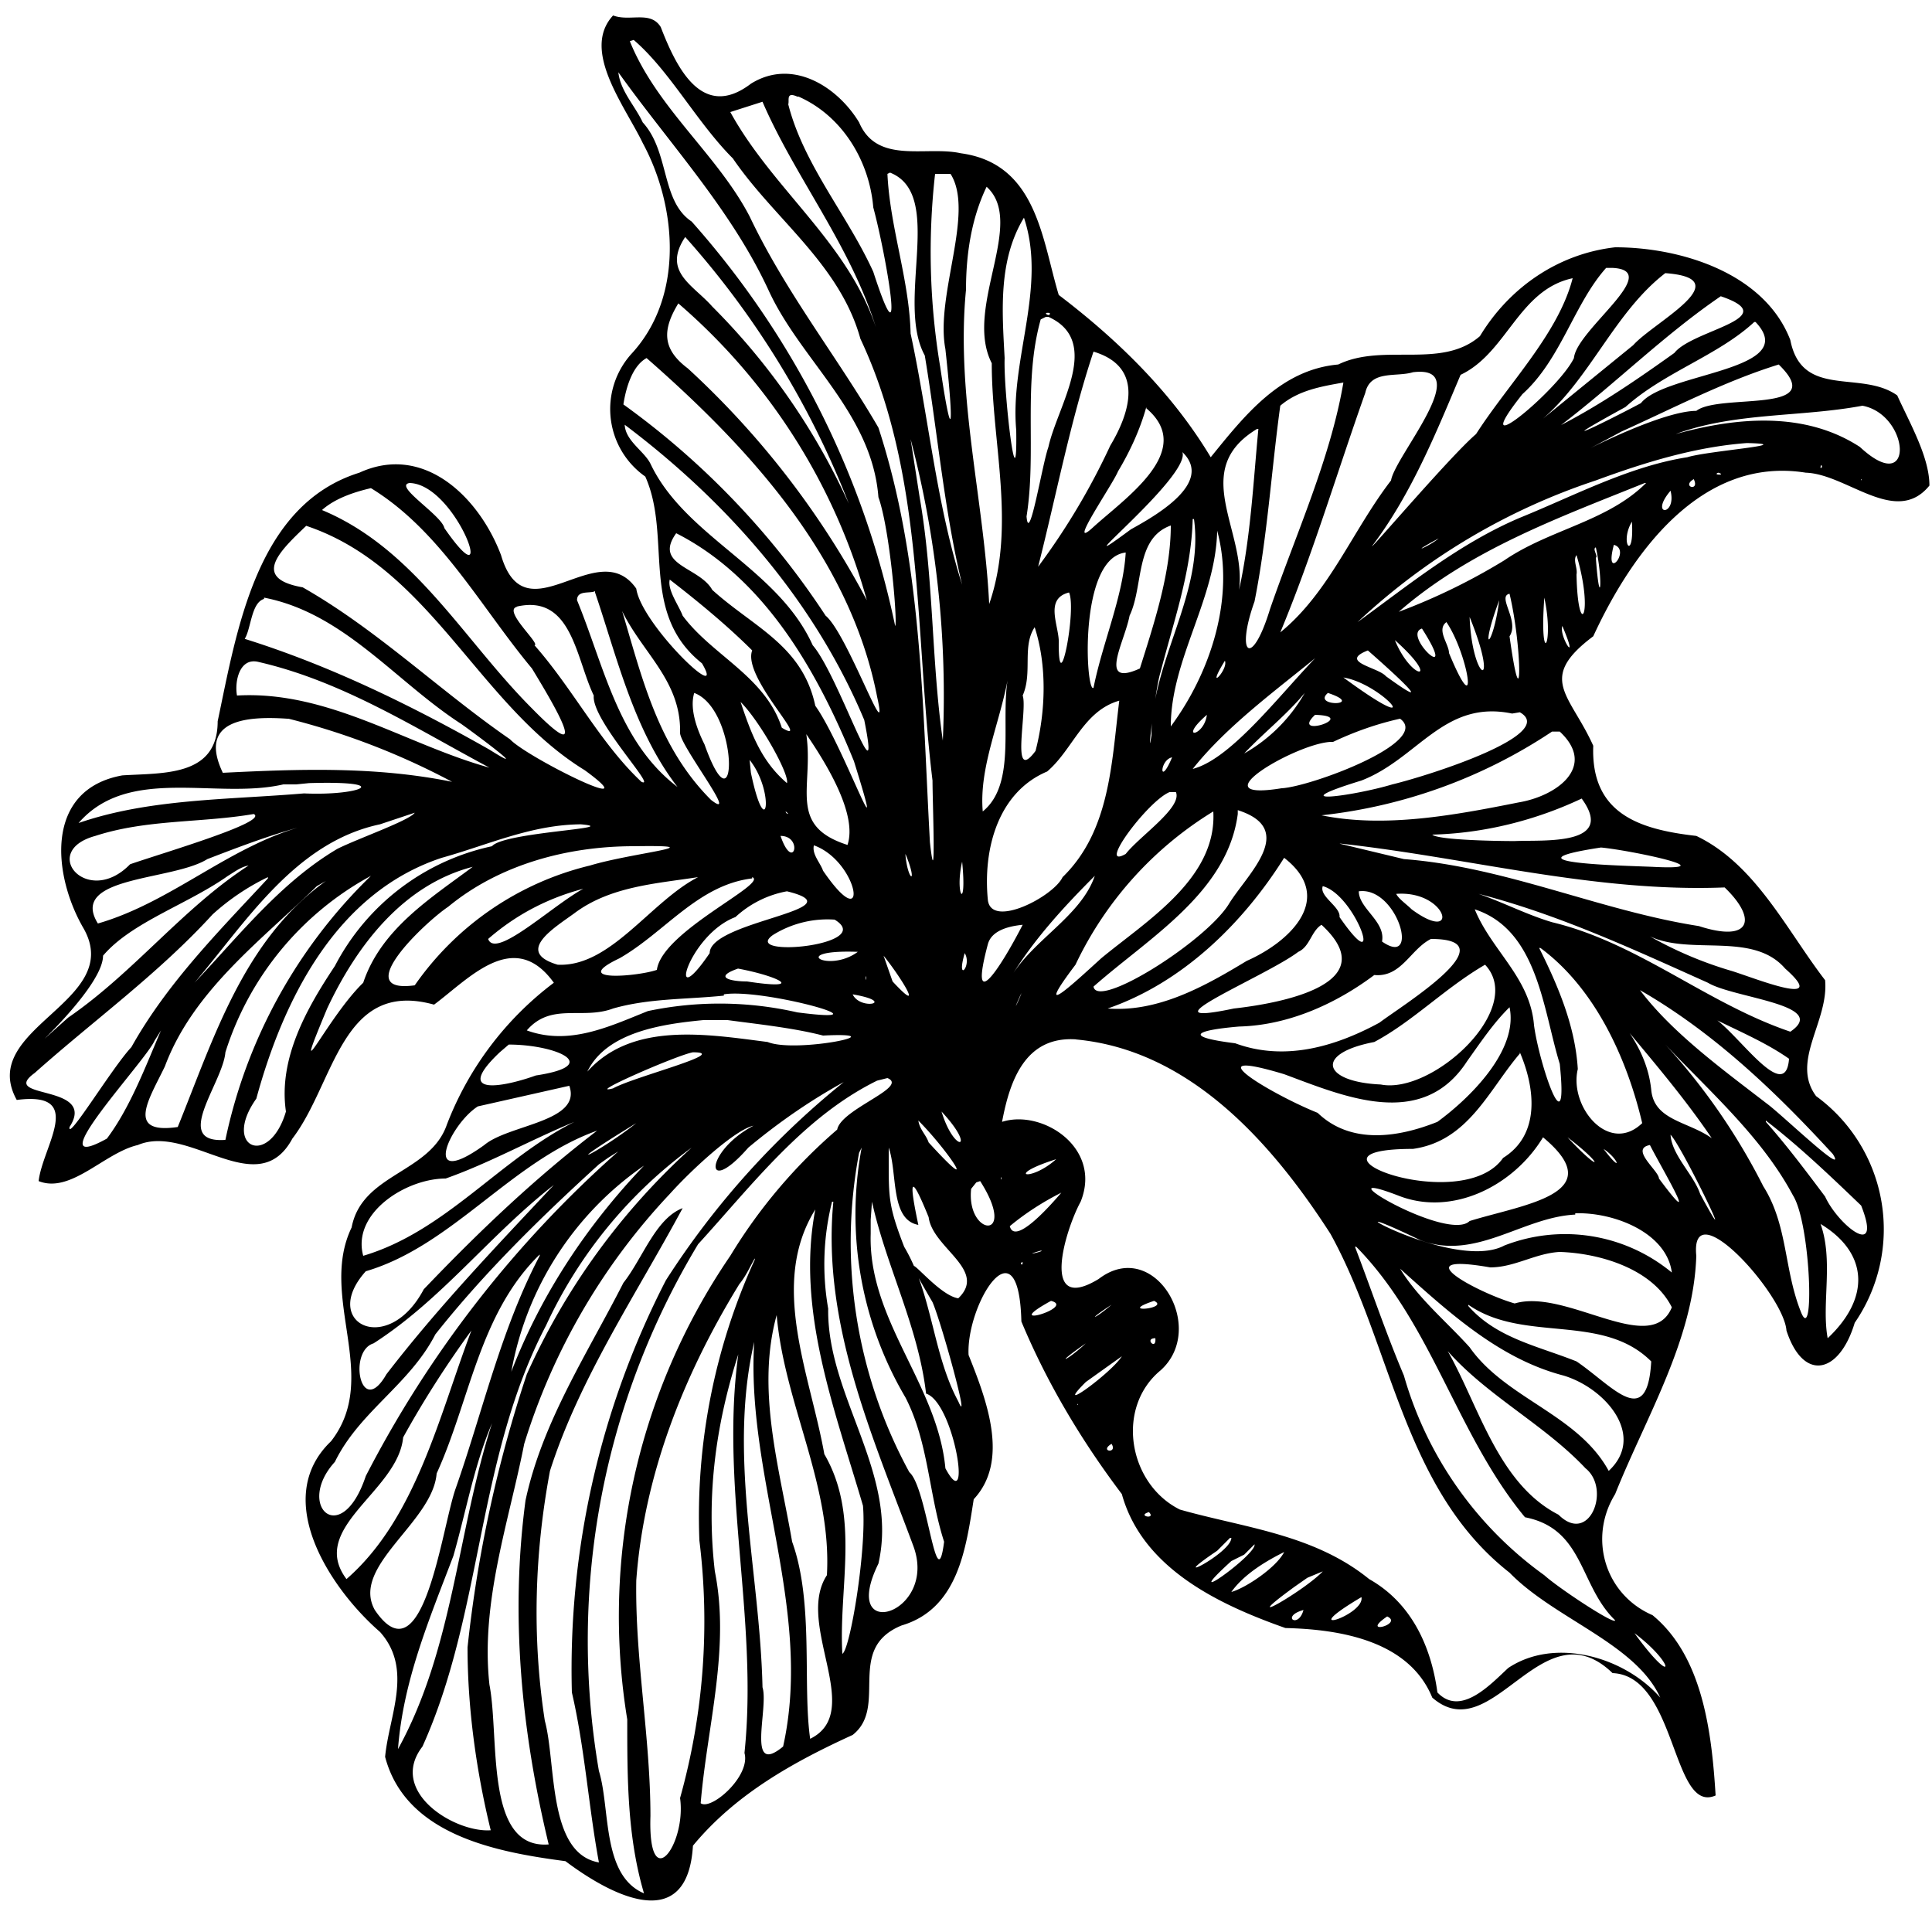
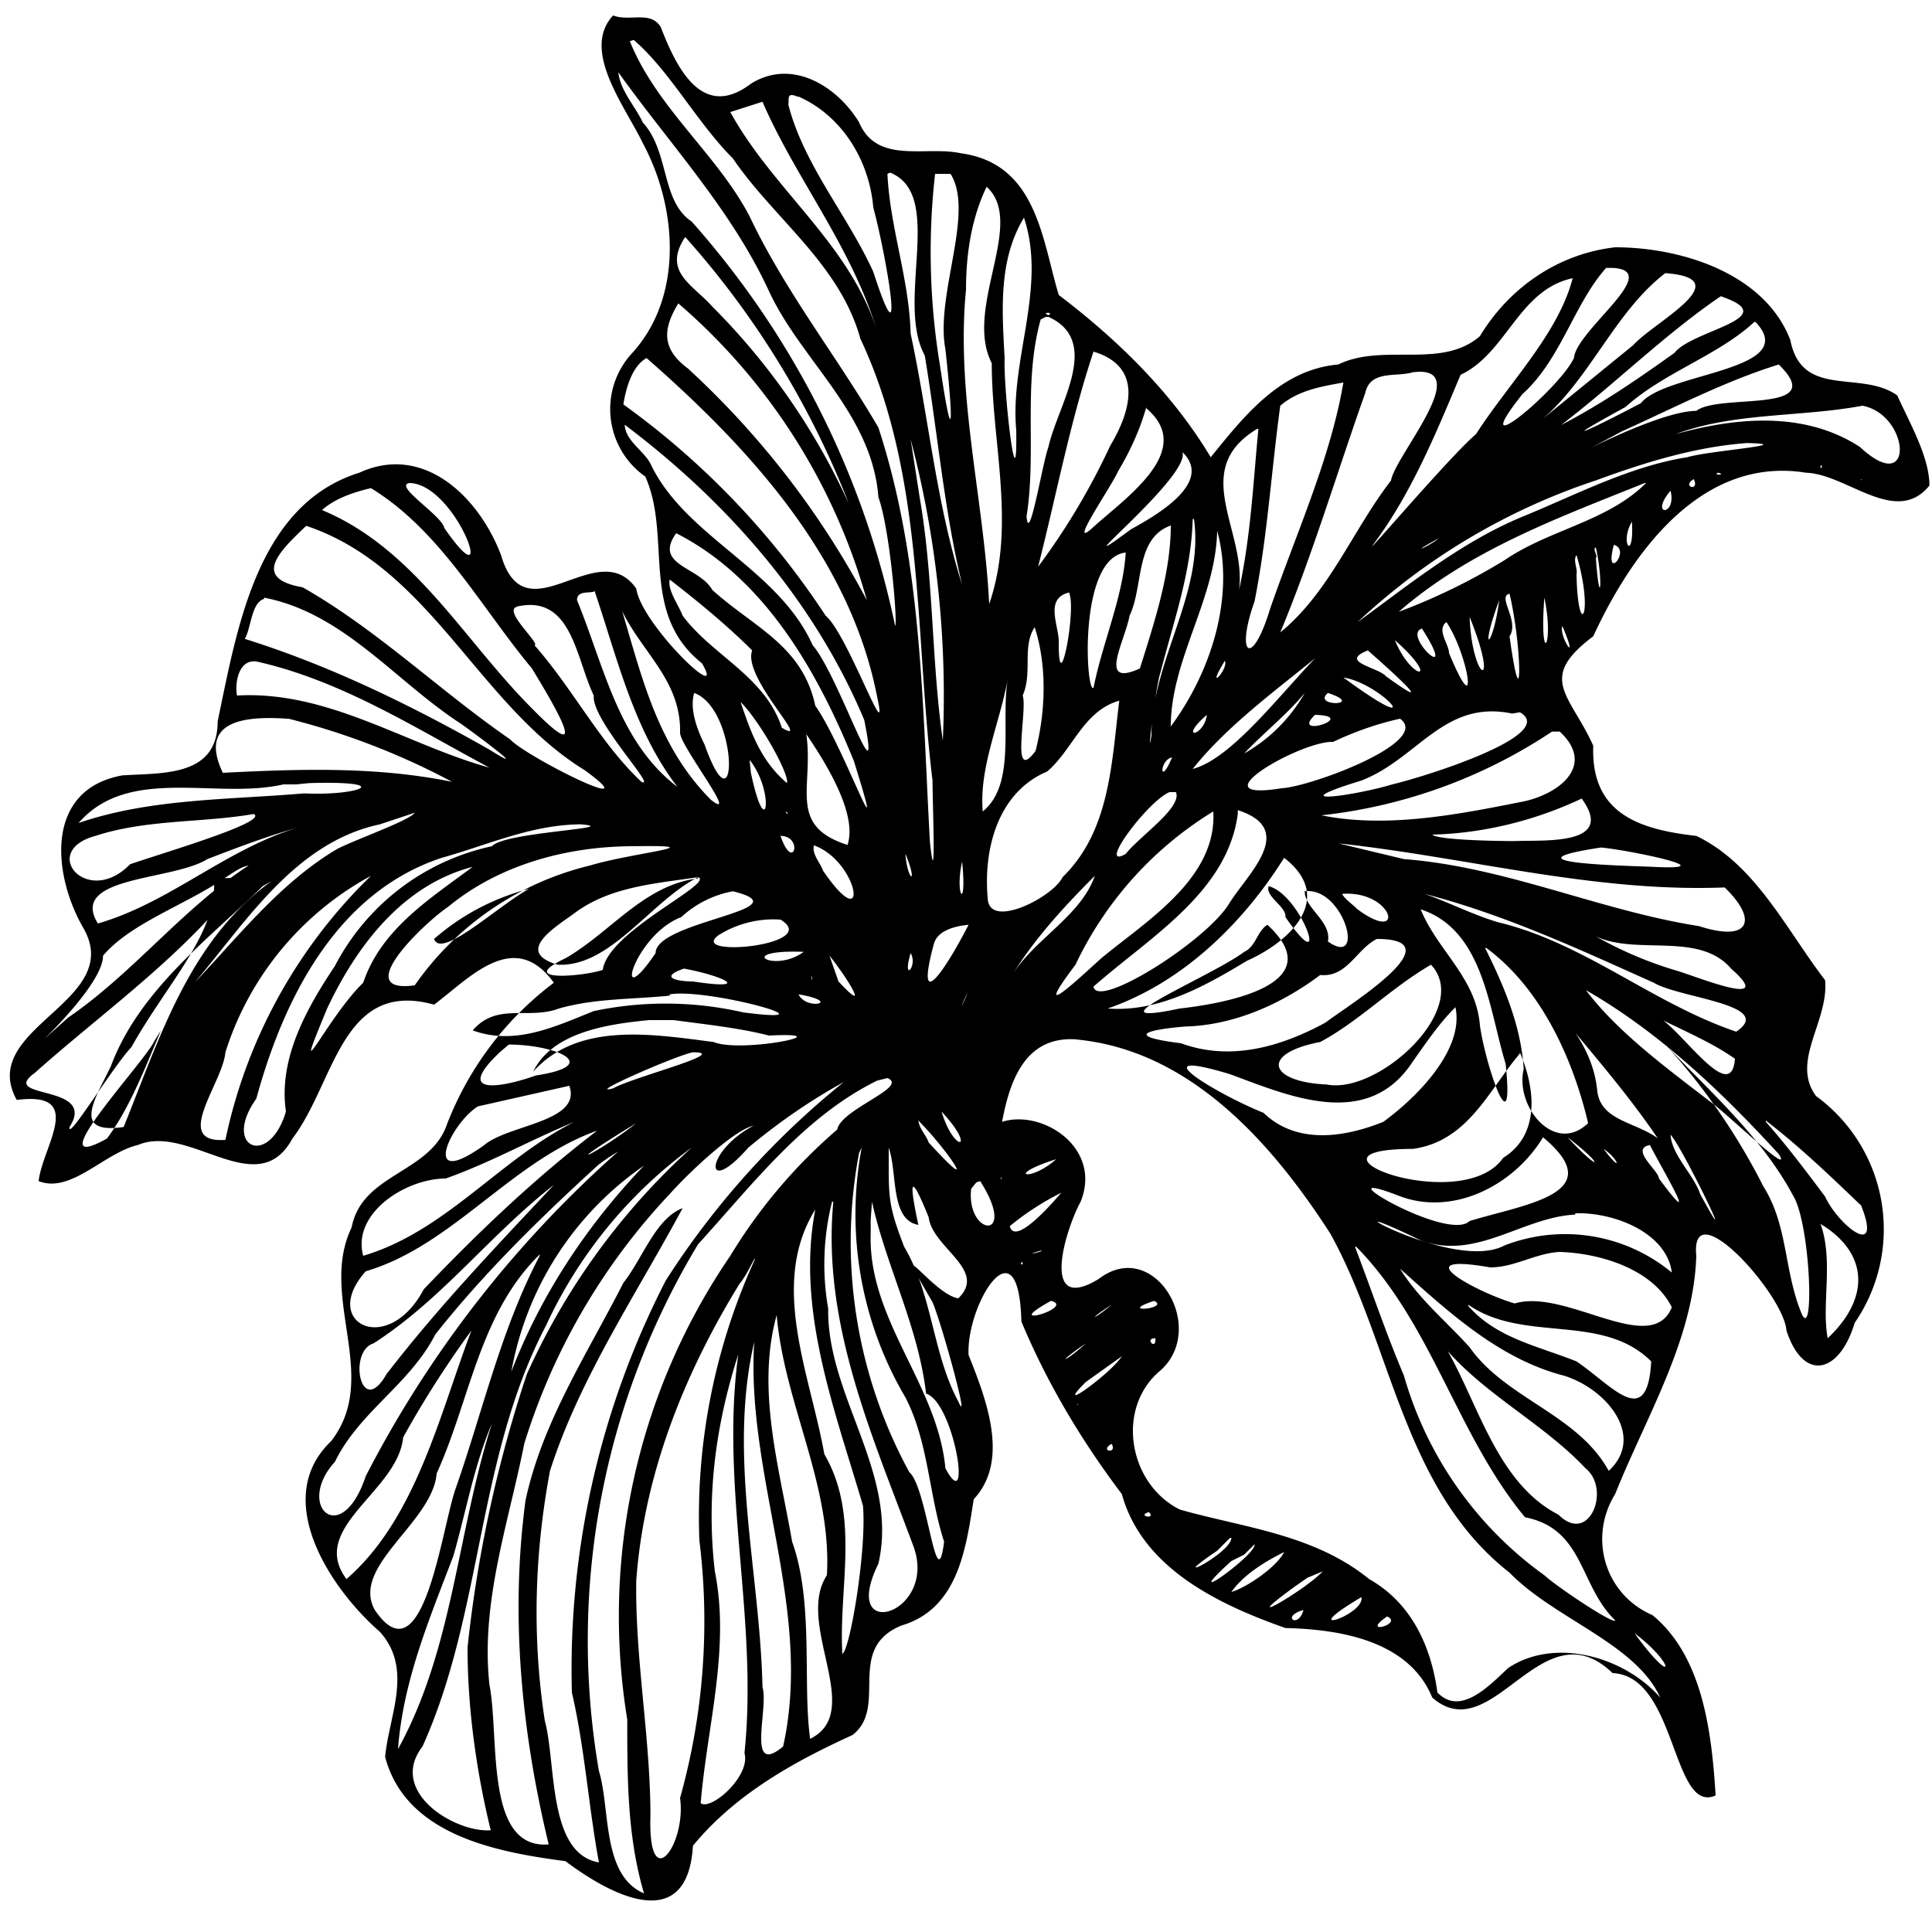
<svg xmlns="http://www.w3.org/2000/svg" viewBox="0 0 150 150">
-   <path d="M47.6 1.2c-2.5 2.7.9 7 2.3 9.9 2.7 5 3.2 12-.9 16.4a6.4 6.4 0 0 0 1.1 9.5c2.1 4.7-.5 10.6 4.4 14.5 2 3.4-4.7-3-5.1-5.8-3-4.3-8.6 3.9-10.5-2.6-1.7-4.5-6-8.7-11-6.4-8 2.5-9.5 12.2-11 19.3 0 4.3-4.2 4-7.4 4.2-6.1 1.1-5.4 7.8-3 11.9 3.2 5.7-8.3 7.7-5.2 13.3 5.4-.7 2 3.6 1.7 6.3 2.5 1 5.1-2.2 7.7-2.8 4-1.7 9.3 4.5 12-.5C26 84.1 26.5 76 33.7 78c2.7-2 6.2-6 9.3-1.7a25 25 0 0 0-8.3 11c-1.3 3.8-6.6 3.8-7.4 8-2.6 5.4 2.3 11.6-1.6 16.6-4.7 4.5 0 11.5 3.8 14.8 2.6 2.9.7 6.5.4 9.7 1.6 6.1 8.7 7.4 14 8.1 4 3 9.5 5.5 9.9-1.2 3.3-4 7.8-6.5 12.4-8.6 2.8-2.2-.6-6.7 3.8-8.5 4.4-1.3 5-6 5.6-9.8 2.8-3 1-7.7-.4-11.2-.2-3.9 3.9-10.6 4.1-2.6 2 4.8 4.7 9.3 7.8 13.4 1.6 5.8 7.6 8.6 12.7 10.4 4.3.1 9.6 1 11.4 5.4 4.7 4.1 8.5-7.2 14-1.9 5 .2 4.6 11 8 9.5-.3-4.9-1-10.8-4.9-14-3.7-1.6-5-6-2.9-9.4 2.4-6 6.1-12 6.3-18.5-.5-5.1 6.8 3 7 5.8 1.3 4 4.1 3.4 5.3-.6a12.8 12.8 0 0 0-3-17.6c-2-2.7 1-5.8.7-9-3-3.9-5.4-9-10-11.2-4.4-.5-8.2-1.7-8-7-1.8-4-4.4-5.2 0-8.5 3-6.5 8.4-14 16.5-12.7 3.2.1 7 4.2 9.6 1 0-2.2-1.5-4.8-2.5-7-2.8-2-7.4.3-8.3-4.3-2-5.2-8.5-7.2-13.6-7.2-4.4.5-8.2 3.1-10.5 6.9-3 2.6-7.5.5-11 2.2-4.5.4-7.3 4-9.9 7.2-3-5-7.2-9.1-11.8-12.6-1.3-4.3-1.7-10.2-7.6-11-2.7-.6-6.5.9-7.9-2.4-1.7-2.8-5.2-5-8.4-3-3.8 2.9-5.8-1.3-7-4.4-.8-1.3-2.4-.4-3.7-.9Zm1.6 1.9c2.8 2.4 4.9 6.4 7.7 9.2 3.2 4.7 8.3 8.2 9.9 14 5 10.6 4.2 22.8 5.6 34.3 0 1.6.3 9.3-.2 4.8-.6-10.8-.6-21.8-4-32.2-3.2-5.5-7.2-10.5-10-16.4C55.7 12 51 8.4 48.9 3.2ZM48 5.6c4 5.6 8.8 10.7 11.7 17 2.5 5.4 8 9.5 8.5 16 .9 2.5 1.5 9.8 1.3 10a68.2 68.2 0 0 0-15.8-31.4c-2.4-1.6-1.7-5.4-3.8-7.7-.6-1.3-1.8-2.5-1.9-4Zm14 1.9c3.4 1.5 5.5 5 5.8 8.6 1 3.7 2.6 13 0 5-2-4.4-5.4-8.3-6.6-13 .1-.3-.2-1 .7-.6Zm-2.8.4C61.7 13.7 66 19 68 25.4c-2.2-6.6-8-10.7-11.3-16.7l2.5-.8Zm9.9 5.5c4.3 1.7.4 10 2.7 14.2 1 6 1.5 12 2.9 17.8-2-6.3-2.6-13-4-19.5-.1-4.2-1.6-8.2-1.8-12.4zm4.7.1c1.9 3-1.2 9.4-.4 13.6.7 6.4.5 7.5-.4 1.4a54 54 0 0 1-.4-15zm2.8 1c3.1 2.8-1.8 9.4.4 13.7 0 6.2 1.9 12.6-.2 18.7-.4-8.1-2.6-16.2-1.8-24.4 0-2.7.4-5.5 1.6-8zm2.9 2.4c1.8 5.4-1.1 11-.6 16.5.1 6.3-1-3-.9-5.6-.2-3.7-.5-7.6 1.5-10.9zm-26.3 1.5a68.1 68.1 0 0 1 12.7 20.7 52.1 52.1 0 0 0-10.6-15.3c-1.5-1.7-3.9-2.7-2.1-5.4Zm72 2.4c4 .2-2.8 4.8-3 7-1.2 2.5-8.6 8.6-4 2.8 3-2.7 4-7 6.5-9.8zm4 .4c6 .4-.8 3.8-2.4 5.6l-7 5.7c3.7-3.2 5.6-8.3 9.5-11.3zm-7.1.4c-1.1 4.3-5 8.2-7.5 12.1-2 1.7-8.8 9.7-8 8.6 3-4 4.9-8.7 6.8-13.2 3.6-1.7 4.5-6.6 8.7-7.5zm11.5 1.4c5 1.7-2.2 2.6-3.6 4.4-2.8 2-5.7 4-8.8 5.6 4.2-3.2 8-7 12.4-10zm-81 .5a47 47 0 0 1 14.7 23.1 67 67 0 0 0-13.9-18c-2-1.5-2-3-.7-5.1Zm28.9.8c.1.4-.7-.1 0 0zm-.1.3c4.2 1.9.7 6.9 0 10.1-.5 1.4-1.5 7.7-1.7 5.4.8-5-.3-10.3 1.1-15.3l.4-.2zm54.9.4c3.6 3.8-7 3.9-8.9 6.3-3.2 1.7-7.4 3.7-1.2.3 3-2.7 7.2-4 10-6.6zm-51.4 2.3c4 1.2 2.8 4.8 1.3 7.3a53.2 53.2 0 0 1-5.6 9.4c1.4-5.5 2.5-11.3 4.3-16.7zm-34.7.5c8 7 15.8 15.5 17.9 26.3 1 4.5-2.3-4.9-4-6.3a62.2 62.2 0 0 0-15.7-16.4c.2-1.3.7-3 1.8-3.6zm87.9.5c4 3.9-4.6 2.2-6.4 3.6-3.5 0-13 5.5-5.8 1.6 4-1.8 8-3.9 12.2-5.2zm-28.4.6c4.9-.6-1.4 6.5-1.7 8.4-3 3.9-4.8 8.7-8.6 11.8 2.5-6 4.4-12.4 6.6-18.6.4-1.8 2.4-1.2 3.7-1.6zm-5.4.8c-1 5.9-3.7 11.8-5.7 17.6-1.4 4.6-2.7 3.6-1.2-.6 1-5 1.3-10.1 2-15.2 1.4-1.2 3.2-1.5 4.9-1.8zm40.3 1.8c3.7.7 4.1 7.2-.2 3.2-4.3-2.8-9.6-2.3-14.3-1 4.6-1.7 9.7-1.3 14.5-2.2zm-55.6.2c3.9 3.3-1.7 7-4.2 9.3-2 1.8 1.6-3.4 2-4.4.9-1.5 1.7-3.2 2.2-5zm-40.6 1.2c8 6 14.8 13.7 18.7 23 1.4 7-2-3.5-4-5.8-2.7-6-9.9-8.4-12.6-14.1-.5-1-2-1.8-2-3.1zm49.3.4c-.4 4.2-.6 8.4-1.5 12.5.6-4.6-3.9-9.3 1.4-12.5zm-27 .8a78.1 78.1 0 0 1 2.5 23.4c-.9-6.3-.7-12.6-1.8-18.9l-.7-4.5Zm65 .3c4 .1-3.1.6-4.7 1.1-4.5.7-8.8 3-13 4.7-4.7 2-8.6 5.2-12.6 8.1a50 50 0 0 1 18.5-11c3.8-1.4 7.7-2.6 11.7-2.9zm-43.9.7c2.5 2.4-2.2 5-4 6-6.1 4.5 4.7-4.1 4-6zm49.6 1c.2.2-.2.4 0 0zm-8 .6c.7.2-.5.2 0 0zm-1.9.5c.5 1-1 .6 0 0zm13 0c.1 0 0 .2 0 0zm-112.7.3c3.7.1 7 9.7 2.7 3.5-.2-1-4-3.3-2.7-3.5zm96 0c-3 3-7.5 3.6-11 6a47.9 47.9 0 0 1-8.2 4c5.5-4.8 12.4-7.3 19.1-10zm-99 .4c5.4 3.3 8.5 9.2 12.5 14 1.7 2.8 4.8 8 0 3.1C36 49.7 32.2 42.6 25 39.6c1-.9 2.5-1.4 3.8-1.7Zm100.9.2c.5 2-1.7 2 0 0zm-37 2.2c.8 5.8-3.3 11-3.3 16.8-.4 2.5.3-3.7.7-4.9 1-3.9 2.4-7.8 2.5-11.9zm34 .2c.2 3.2-1 1.7 0 0zm-103 .3c9.7 3.2 13.4 13.9 21.7 19 5.2 3.8-4.5-1-5.8-2.4-5.5-3.8-10.3-8.5-16.1-11.8-4-.7-1.8-2.8.3-4.8zm67.2 0c0 3.7-1.3 7.6-2.4 11.1-3.3 1.5-1.2-2-.8-4.1 1.1-2.3.4-6 3.2-7zm3.6.4c1.4 5.2-.5 11-3.6 15.2 0-5.2 3.5-9.9 3.6-15.2zm-42 .2c6.9 3.5 11 10.8 13.8 17.7 2.8 9-.9-1.4-3-4.3-1-4.7-4.8-6.1-8-9-1-1.8-4.6-1.9-2.8-4.4zm59.2.4c-.7.6-2.6 1.4 0 0zm13.6.5c1.4.4-.8 3 0 0zm-1.4.2c.6 2.7.3 5 0 .8.2-.1-.3-.7 0-.8zm-36.5.4c-.2 3.4-1.8 7-2.5 10.5-.6.5-1.2-10.1 2.5-10.5zm35 .2c1.4 4.7.1 6.7 0 1.5.1-.5-.3-1.1 0-1.5zM52 45c2.2 1.7 4.5 3.6 6.4 5.5-.8 2.1 4.8 7.5 2.3 6-1.3-4-5.4-5.6-7.7-8.7-.3-.8-1.2-2-1-2.8zm31 1c.6 1.3-.8 8.5-.8 4 .1-1.3-1.2-3.5.8-4zm-36.8 0c1.7 5 3 10.7 6.4 15.1-4.6-3.5-5.7-9.4-7.8-14.5 0-.8 1-.5 1.4-.7zm71 .1c1 4.2 1 10.5 0 3.3.8-1.2-1-3.1 0-3.3zm2.7.3c.8 3.7-.4 5.6 0 0zm-99.4 0c6.2 1.2 10.2 6.5 15.3 9.8 1 .7 5.7 4.2 2.2 2-6-3.4-12.3-6.5-19-8.6.5-.8.5-2.8 1.5-3.1zm95.9.2c-.5 3.8-1.6 4.3 0 0zm-68.3.4c1.5 3.5 4.8 5.7 4.7 9.9 0 1 4.7 7 2.4 5.2-4.2-4.2-5.4-9.7-7-15Zm-8 .1c4.3-1 4.6 4 6 6.9-.2 1.9 5 7.3 3.7 6.7-3.2-3-5.3-7.2-8.3-10.6.5-.1-2.6-2.8-1.3-3zm74 .8c2.4 5.9.2 5.1 0 0zm-1.8.4c1.7 2.5 2.6 8.2.2 2.4 0-.7-1-1.8-.2-2.4zm-32 .3c1 3 .9 6.6.1 9.7-2 2.7-.6-3.2-1-4.3.8-1.8-.1-3.9 1-5.4zm41 0c1.4 3.3-.3.8 0 0zm-10.9.2c3 4.7-1.6.5 0 0zm-57.4.1s0 .1 0 0zm55.3.8c3.7 3.3 1.3 3.2 0 0zm-2.1.8c2.4 2.1 5.4 4.9 1.4 2-.6-.7-3.7-1.1-1.4-2zm-3.6.1c-3 3-6.9 8.3-10 9.1 2.7-3.4 6.6-6.2 10-9zm-7.5.7c.3.7-1.6 2.6 0 0zm-75 .1c6.5 1.5 12.1 5.1 17.9 8.2-6.5-1.8-12.5-6-19.6-5.6-.2-1.1.2-3 1.7-2.6Zm58.2 1c-.7 3.4.7 8.4-2 10.6-.3-3.5 1.4-7 2-10.6Zm26 .2c3.1.5 6.8 5 0 0zm-3 1.2a12.5 12.5 0 0 1-4.7 4.7c1.5-1.6 3.3-3 4.7-4.7zm1.8 0c3 1-1.3 1.1 0 0zm-49.2 0c3.5 1.3 3.4 11.3.8 4-.5-1-1.2-2.7-.8-4zm33 .6c-.6 4.8-.7 10.1-4.4 13.7-.7 1.5-5.5 4-5.8 1.8-.4-4 .8-8.4 4.6-10 2-1.7 2.8-4.7 5.6-5.5zm-29.4.1c1.5 1.5 3.8 5.6 3.6 6.3-2-1.7-2.8-3.9-3.6-6.3zm60.5.8c3 1.7-7 4.9-9.9 5.6-3 .9-8.9 1.7-2.4-.3 4.4-1.7 6.4-6.3 11.7-5.2zm-24.3.2c-.2 1.7-2.3 2 0 0zm8.4 0c3.5.1-2 1.9 0 0zm-79.7.3a56 56 0 0 1 12.7 4.9c-5.9-1.2-11.8-1-17.8-.7-2-4.2 2-4.4 5-4.2zm86.3 0c2.5 1.8-7 5.3-9.2 5.4-6.8 1.1 1.5-3.7 4-3.6 1.7-.8 3.4-1.4 5.2-1.8zm12.4 1c2.9 2.7-.2 5-3.2 5.5-5 1-10.4 2-15.3 1a40.1 40.1 0 0 0 17.9-6.5h.4zm-58.5.2c1.5 2.2 4 6.2 3.2 8.6-4.7-1.5-2.6-4.5-3.2-8.6zM91 58.8c-1 2.4-1 .2 0 0zm-32.8.2c2 2.5 1.3 6.7.1 1l-.1-1zM24 60.8c6.7-.2 4 1-.4.8-5.9.5-12 .4-17.5 2.3 3.9-4.5 10.7-1.8 15.9-3h1zm67.3.7c.5 1.2-2.8 3.4-3.9 4.8-2.3 1.3 1.7-4.1 3.4-4.8zm31.5.5c2.7 3.7-3 3.2-5.2 3.3-1.8 0-6-.1-6.4-.5 4-.1 8-1.1 11.6-2.8zm-53.3.2s.1.5 0 0zm26.6.7c4.7 1.5.7 5-.7 7.3-1.8 2.9-10.2 8.2-10.5 6.4 4.3-3.8 10.4-7.3 11.2-13.4zM61 63c.4.3 0 .2 0 0zm33.2 0c.3 5.2-5.2 8.5-8.7 11.4-2.2 2-5.4 5-2 .5A28 28 0 0 1 94.2 63zm-62 .1c-.4.6-4.4 2-6 2.8-4.4 2.6-7.6 6.7-11.1 10.4 4-4.7 7.8-10.9 14.4-12.3l2.7-.9zm-12.5.1c1.2.6-7 3-9.6 3.9-3.3 3.4-7.1-1-2.7-2.2 4-1.3 8.2-1 12.3-1.7Zm25.4.8c3.4.3-6 .6-6.9 1.7A18 18 0 0 0 26 75c-2.2 3.3-4.4 7.2-3.8 11.3-1.3 4.4-5 2.8-2.3-1 2.1-7.7 6.2-16 14.4-18.7 3.6-1 7-2.6 10.9-2.6zm-21 0c-6 1.4-10.6 6-16.5 7.7-2.3-3.7 5.8-3.3 8.5-5 2.6-1 5.2-2 8-2.7zm36.5.9c1.8 0 1 2.9 0 0zm43.5.6c10 1.1 19.7 3.8 29.8 3.4 2.6 2.5 2 4.3-2 3-7.7-1.2-15-4.6-22.9-5.2l-5-1.2zm-41 .1c3.6 1.2 4.5 7.4.8 2-.2-.6-.9-1.3-.7-2zm-13.9.1c6.6-.1-.1.5-3.4 1.5a23.2 23.2 0 0 0-13.6 9.3c-5.1.7.8-4.9 2.6-6.1 4-3.3 9.3-4.7 14.4-4.7zm75.1.1c2.2.2 9.9 1.8 4 1.5-2.4-.1-11.9-.3-4-1.5zm-54 .5c1 2.4.2 2.2 0 .1zm29.4.3c4 3.1.5 6.5-2.9 8-3.3 2-6.9 4-10.8 3.7 5.8-2 10.5-6.6 13.7-11.7zm-25 .3c.4 4-.6 2.6 0 0zm-55.4.3c-5.1 3.3-8.9 8.3-14 11.8C0 83.7 8 77 8 74.2c2.2-2.6 6.6-4 9.7-6.2.5-.3 1-.7 1.6-.8zm17.4.1c-3.2 2.4-7.1 4.8-8.5 9-2.8 2.7-5.8 9.2-2.8 2 2.3-4.9 5.9-9.6 11.3-11zM85 68c-1.1 3.2-4.9 5-6.6 8 1.8-3 4.2-5.6 6.6-8zm-56.2 0a40 40 0 0 0-11.3 20.5c-4.2.3-.2-4.4 0-6.8A23.7 23.7 0 0 1 28.8 68zm25.4.1c-3.7 1.9-6.8 7-10.9 6.8-3.4-1-.2-2.9 1.3-4 2.8-2.1 6.4-2.3 9.6-2.8zm4.2 0c1.3.5-7 4.2-7.4 7.2-1.4.5-6.9 1-2.9-.9 3.5-2 6.1-5.7 10.3-6.2zm-37.6.1C17 72.3 13 76.3 10.2 81.3c-1.5 1.6-5 7.4-4.8 6.2 2.2-3.4-5.6-2.1-2.7-4.2 4.6-4.1 9.6-7.7 13.8-12.3a18 18 0 0 1 4.3-2.9zm4.5.2c-6.4 4.6-8.7 12.2-11.5 19.1-4.1.6-2.2-2.2-1-4.7 2.2-5.9 7.5-9.8 11.8-14zm77.4.4c2.6.7 4.9 7.6 1.3 2.4.1-.8-1.6-1.6-1.3-2.4zm-57 0c-2.3 1-7.2 5.8-7.8 4.1 2.3-2 4.9-3.3 7.8-4zm59.8.4c3-.4 4.8 6 1.8 3.9.3-1.6-1.9-2.6-1.8-4zm-44.4 0c5.7 1.4-6 2.3-6 4.8-3.4 5-1.7-1.4 2-2.8a8 8 0 0 1 4-2zm47.3.2c4-.3 5 4 1.2 1.2-.4-.4-1-.8-1.2-1.2zm6.4 0c6.2 1.6 12 4.3 17.8 6.9 2 1.2 9.5 1.7 6.4 3.8-6.5-2.2-11.8-6.9-18.5-8.5-2-.6-3.7-1.5-5.7-2.2zm-.3 1.2c4.9 1.6 5.3 7.8 6.6 12 .7 6.8-1.6 0-2-3-.3-3.7-3.3-5.8-4.6-9zm-49.7.8c3.3 2-7.3 3-4.8 1.2a8 8 0 0 1 4.8-1.2zm14.6.4c-1.8 3.5-4.2 7.1-2.7 1.5.3-1.1 1.7-1.4 2.7-1.5zm23.2 0c5 4.6-3.2 6.1-6.8 6.5-7.6 1.6 2.5-2.5 5-4.4.9-.4 1-1.6 1.8-2.1zm25.5.9c3.2 1.5 8-.4 10.5 2.5 3.5 3.1-2.2.8-4.1.2a30 30 0 0 1-6.4-2.7zm-17 .2c6.2 0-2.3 5.2-4 6.5-3.5 1.9-7.4 3-11.2 1.6-4-.5-3.2-1 .3-1.3 4-.1 7.7-1.9 10.5-4 2.1.2 2.8-2 4.4-2.8zm8.5.7c4.2 3.1 6.7 8.5 7.9 13.6-2.6 2.5-5.7-1.3-5-4.2-.2-3.3-1.5-6.4-3-9.4zm-53 .3c-2.3 1.7-5.5-.2 0 0zm8.3.1c.6 1-.7 2.4 0 0zm-6.3.2c1.3 1.6 3.3 4.8.7 2l-.7-2zm46.7.7c3.2 3.4-4.1 10.1-8.1 9.3-4.5-.2-5.2-2.4-.5-3.3 3-1.6 5.5-4.2 8.6-6zm-58 .3c3.2.6 5.3 1.7.7 1-1.2 0-2.7-.3-.7-1zm9.9.6c.1 0 0 .6 0 0zm60 1c5.8 3.3 10.7 8 15.1 12.8 1.2 1.9-4-3.1-5.1-3.9-3.5-2.7-7.5-5.6-10-9zm-47.9.3c-.1.4-.9 2 0 0zm-23.1.1c3-.5 13.4 2.4 5.7 1.4a27 27 0 0 0-11.6-.1c-3 1.2-6.1 2.7-9.4 1.5 1.9-2.2 4.3-.8 6.7-1.7 2.8-.8 5.7-.7 8.6-1zm10 0c3.5.6.6 1.3 0 0zm51 1c.7 3.3-3 7-5.6 8.9-3 1.2-6.7 1.8-9.3-.7-3.5-1.4-9.9-5.2-2.6-3 4.6 1.7 10.7 4.4 14.2-1 1-1.4 2-2.9 3.2-4.1zm15.3.6c2.1 1.1 4.4 2 6.4 3.4-.3 4-4.8-3.3-6.4-3.4zm-76 .4c2.2.3 5.1.6 7.4 1.2 6-.3-2.1 1.4-4.3.5-4.7-.6-10.5-1.6-14 2.3 1.5-3.1 5.9-3.7 9-4h2zm69.6.5c3 3.6 6 7.1 8.4 11.2-.8-4.2-6-2.9-6.3-6.3-.2-1.9-1-3.5-2.1-5zM12.5 80c-1.2 2.8-2.4 6-4.2 8.4-5.6 3.1 3-6 3.7-7.6zm71 .7c8.9.8 15.3 8.1 19.8 15.1 4.8 8.7 5.6 19.8 13.9 26.3 3.5 3.6 9.8 5.5 11.7 9.7-2.8-3.2-8.2-4.7-11.8-2.3-1.4 1.3-3.7 3.8-5.5 1.9-.5-3.7-2.1-7-5.3-8.8-4.3-3.5-9.8-4-14.7-5.4-4-2-5-7.9-1.5-10.8 3.7-3.3-.5-10.4-4.8-7.1-4.6 2.8-2.6-3.8-1.4-6 1.7-4.2-3-7.2-6.1-6.2.6-3.2 1.8-6.7 5.8-6.4zm-44 .4c3.6 0 7.4 1.6 2.1 2.4-2.2.8-6.6 1.8-2.8-1.8zm89.8 0c3.5 3.7 7.5 7.2 9.9 11.7 1.4 2.2 1.7 11.9.6 9-1.3-3.3-1-6.7-2.9-9.7a49 49 0 0 0-7.6-11zm-75.5.6c3 0-4.6 1.9-6.2 2.8-2.3.6 5-2.6 6.2-2.8zm64.2 0c1.2 2.8 1.6 6.4-1.3 8.2-3.2 4.6-17-.7-7-.7 4.3-.6 5.9-4.6 8.3-7.4zm-52.1 2a64.3 64.3 0 0 0-14.2 15.7 66 66 0 0 0-7.3 32c1 4.3 1.3 8.9 2.1 13.2-4-.7-3.3-7.7-4.2-11-1-6.5-.8-13 .4-19.4C45 107 49.4 100.5 53 93.8c-2.1.8-3.1 3.9-4.6 5.8-2.8 5.5-6.3 10.8-7.6 16.9-1.2 9-.3 18 1.8 26.7-5 .4-3.8-8.3-4.6-12.4-.7-6.4 1.5-12.6 2.7-18.7A49.6 49.6 0 0 1 52 92.7c1.8-2 5.1-5 6.5-5.3-3.8 2-3.9 5.7-.4 1.7 2.4-2 5-3.8 7.8-5.3zm3 0c1.7.7-3.6 2.4-3.9 4a40.8 40.8 0 0 0-8.3 9.8 49.6 49.6 0 0 0-8 36c0 4.6 0 9.1 1.3 13.5-3.3-1.4-2.6-6.6-3.5-9.5a59.6 59.6 0 0 1 7.7-40.9c4.2-4.6 8.2-9.9 13.9-12.7zm-24.7.6c1 2.8-4.7 3-6.6 4.6-5 3.6-2.7-1.6-.5-3l7.1-1.6zm8.2 1c-1.2.7-2.4 1.4 0 0zm20.7 1c2.8 3 1 3.3 0 0zm-1.8.7c2.2 2.2 5 6.3.8 1.7-.2-.6-.7-1-.8-1.7Zm65.8 0c2.6 2 5 4.3 7.4 6.6 1.7 4.3-1.8 1.5-2.8-.7-1.5-2-3-4-4.6-5.8zm-92.5.1c-5.8 2.9-10 8.5-16.4 10.4-.9-3.3 3.3-6 6.4-6 3.4-1.2 6.6-3 10-4.4zm4.8.1c-2.9 2.3-6.7 4.1 0 0zm-2.8.4c-5 3.8-9.4 8-13.7 12.5-2.8 5.3-8.1 2.6-4.5-1.4 6.8-2 11.4-8.7 18.2-11zm83.1.5c.9.9 5.6 10.7 2.3 4.6-.5-1.5-2.2-3-2.3-4.6zm-8 .2c2.9 2.2 2.7 2.9 0 0zm-1.9 0c5.3 4.4-1.5 5.2-5.7 6.5-1.7 1.7-11.9-4.4-5.6-2 4.2 1.7 9-.7 11.3-4.5zm8.3.6c.8 1.6 4.2 7.3.7 2.6 0-.6-2.3-2.3-.7-2.6zm-74.4.2a53 53 0 0 0-12.8 17.6 101 101 0 0 0-4.6 21.2c0 4.8.7 9.7 1.8 14.2-2.8.2-8-3-5.3-6.5 4.7-10.4 4.2-22.4 9.6-32.7a35.6 35.6 0 0 1 11.3-13.8zm13.2 0a28 28 0 0 0 3.4 19.4c1.8 3.5 1.8 7.5 3 11.2-.6 4.7-1.3-4.2-2.7-5.4a37.3 37.3 0 0 1-3.9-24.8zm2.1 0c.7 2 .1 5.6 2.3 6-.7-3.3-.7-4.3.8-.6.3 2.4 4.6 4.1 2.3 6.3-2-.3-5.5-5.7-2 .3.7 1.6 3 10 2 7.7-2-3.7-2-8.3-4.2-12C69 93.7 69 93 69 90.2v-1zm55.5.1c1.2.8 1.5 2 0 0zm-76.5.2a86.5 86.5 0 0 0-19.6 25.2c-1.9 5.7-5.5 2.3-2.4-1.1 1.9-3.9 5.8-6 7.8-9.9 3.8-4.8 8.2-9.1 12.7-13.2l.7-.5zm34 .6c-2 1.8-4.1 1.3 0 0zm-32 .5c-4.4 4.6-8 10-10.3 16a24.7 24.7 0 0 1 10.3-16zm27.7.9c.1 0 0 .4 0 0zm-1.6.3c3 4.7-1.1 4.3-.7.6l.4-.5zM43 92c-4.5 4.8-9 9.5-13 14.7-2 3.5-3-1.8-1-2.4 5.3-3.4 9-8.4 14-12.3zm39.4.6c-.6.7-3.6 4.2-4 2.6 1.2-1 2.6-1.9 4-2.6zm-14.7.7c1.1 5 3.6 9.7 4.2 14.9 2.2.7 3.6 9.7 1.5 5.8-.6-6.5-6-11.5-5.8-18.2v-1.1zm-3 0c-.9 9.4 3 18.1 6.2 26.7 2 5.3-5.8 7.7-2.7 1.4 1.6-7-4-13-3.9-19.8a20 20 0 0 1 .3-8.3zm-1.4.6c-1.5 7.8 1.5 15.5 3.7 23 .3 3.4-1 11.2-1.6 11.5-.3-5.2 1.4-10.7-1.4-15.5-1.1-6.2-4.3-13.2-.7-19Zm59 .3c3-.1 7.1 1.5 7.5 4.6a13 13 0 0 0-13-2.1c-4.1 2.2-15.4-4.7-6.5-.4 4.3 1.6 7.9-1.8 12-2zm19 .8c3.7 2.2 4 5.7.6 8.9-.5-2.7.5-6.1-.6-9zm-36 1.8c5.9 6 7.8 14.6 13.1 21 4.6.9 4.2 5.3 7 8 0 .4-4.4-2.5-5.5-3.5a28.8 28.8 0 0 1-10.9-15.5c-1.4-3.3-2.5-6.6-3.8-10zm-24.5.3c.5 0-1.7.5 0 0zm40.3.1c3.1.1 7.2 1.3 8.7 4.3-1.6 3.9-8.2-1.5-12.2-.3-2.8-.8-8.8-4-1.9-2.8 1.9 0 3.5-1.1 5.4-1.2zm-79.2.3c-3 5.7-4.4 12-6.5 18-1.1 3-2.5 15.1-6.3 9.5-1.9-3.4 4.5-6.8 4.8-10.6 2.6-5.7 3.3-12.4 8-17zm16.7.3a48 48 0 0 0-4.3 21.8 51 51 0 0 1-1.5 20c.5 3.6-2.5 7.7-2.3 1.4 0-6.1-1.2-12.2-1.1-18.3.6-8.2 3.7-16 8-23 .5-.6.8-1.3 1.2-2zm20.8.2c0 .4-.3 0 0 0zm29.3.5c3.8 3.4 7.7 7 12.7 8.3 3.3 1 6.4 4.7 3.5 7.4-2.4-4.4-8-5.6-10.8-9.6-1.8-2-4-3.8-5.4-6.1zm-28.1.5s-.3.1 0 0zm9 2c1.3.6-3 1 0 0zm-8 0c2 .5-4.2 2.3 0 0zm4.7.3c-1.4 1.2-2 1.3 0 0zm27.7 0c4.3 3 10.4.6 14.2 4.4-.3 5.4-3 1.9-5.8 0-3-1.2-6.2-1.8-8.4-4.3zm-53.7.8c.6 6.9 4.3 13.2 3.9 20.2-2.5 3.8 3 10.6-1.3 12.7-.6-4.2.3-10.6-1.4-15.3-1-5.8-2.8-11.8-1.2-17.6zm-23.7 1.2c-2.5 6.6-4.3 14.6-9.7 19.3-3-4 4-6.8 4.4-11 1.6-2.9 3.4-5.7 5.3-8.3zm22 .3c-.9 10.7 4.6 21.2 2.2 32-2.9 2.4-1.1-3-1.6-4.6-.2-9.1-2.8-18.4-.5-27.4Zm31.1.3c.1 1-.9 0 0 0zm-5.4.4c-1.5 1.4-2.6 1.8 0 0zm-26.9.3c-1.6 10.5 1.5 21 .4 31.5.5 1.8-2.6 4.5-3.4 3.9.5-6 2.3-12 1.1-18-.7-6 .1-11.7 2-17.4zm55 .3c3.1 3.5 7.5 5.7 10.7 9.1 2 1.6.3 6-2.1 3.6-4.7-2.4-6.2-8.5-8.6-12.7zm-25.3.4c-.8 1.3-5.5 4.7-2.8 2l2.8-2zm-3.4 3.7c0 .2-.1 0 0 0zm-45.5 1.5c-2.7 8.4-3 17.5-7.3 25.3.4-5.3 2.4-10 4.3-15 1-3.5 1.6-7 3-10.3zm48.1 1.6c.5.8-1 .6 0 0zm1.6 3.7zm1.3 1.6c.6.6-1 .3 0 0zm6.4 2c0 1.2-5.4 3.9-1.1 1l1-1zm1.8.5c.2.8-6.2 5.3-1.8 1.3l1-.5zm2.3.6c-.6 1.2-3 2.8-4.1 3.1 1-1.4 2.7-2.4 4.1-3.1zm3 1.5c-1.4 1.5-7 4.7-2.2 1.2l1-.7zm3 2c.3 1.4-5.4 3.2 0 0zm-4.5 1c-.4 1.5-1.8.5 0 0zm6.5.5c1.3.6-2.2 1.5 0 0zm19.2 1.3c3.2 2.4 3.2 4.4 0 0zm-15.6 5.2s.1 0 0 0z" />
+   <path d="M47.6 1.2c-2.5 2.7.9 7 2.3 9.9 2.7 5 3.2 12-.9 16.4a6.4 6.4 0 0 0 1.1 9.5c2.1 4.7-.5 10.6 4.4 14.5 2 3.4-4.7-3-5.1-5.8-3-4.3-8.6 3.9-10.5-2.6-1.7-4.5-6-8.7-11-6.4-8 2.5-9.5 12.2-11 19.3 0 4.3-4.2 4-7.4 4.2-6.1 1.1-5.4 7.8-3 11.9 3.2 5.7-8.3 7.7-5.2 13.3 5.4-.7 2 3.6 1.7 6.3 2.5 1 5.1-2.2 7.7-2.8 4-1.7 9.3 4.5 12-.5C26 84.1 26.5 76 33.7 78c2.7-2 6.2-6 9.3-1.7a25 25 0 0 0-8.3 11c-1.3 3.8-6.6 3.8-7.4 8-2.6 5.4 2.3 11.6-1.6 16.6-4.7 4.5 0 11.5 3.8 14.8 2.6 2.9.7 6.5.4 9.7 1.6 6.1 8.7 7.4 14 8.1 4 3 9.5 5.5 9.9-1.2 3.3-4 7.8-6.5 12.4-8.6 2.8-2.2-.6-6.7 3.8-8.5 4.4-1.3 5-6 5.6-9.8 2.8-3 1-7.7-.4-11.2-.2-3.9 3.9-10.6 4.1-2.6 2 4.8 4.7 9.3 7.8 13.4 1.6 5.8 7.6 8.6 12.7 10.4 4.3.1 9.6 1 11.4 5.4 4.7 4.1 8.5-7.2 14-1.9 5 .2 4.6 11 8 9.5-.3-4.9-1-10.8-4.9-14-3.7-1.6-5-6-2.9-9.4 2.4-6 6.1-12 6.3-18.5-.5-5.1 6.8 3 7 5.8 1.3 4 4.1 3.4 5.3-.6a12.8 12.8 0 0 0-3-17.6c-2-2.7 1-5.8.7-9-3-3.9-5.4-9-10-11.2-4.4-.5-8.2-1.7-8-7-1.8-4-4.4-5.2 0-8.5 3-6.5 8.4-14 16.5-12.7 3.2.1 7 4.2 9.6 1 0-2.2-1.5-4.8-2.5-7-2.8-2-7.4.3-8.3-4.3-2-5.2-8.5-7.2-13.6-7.2-4.4.5-8.2 3.1-10.5 6.9-3 2.6-7.5.5-11 2.2-4.5.4-7.3 4-9.9 7.2-3-5-7.2-9.1-11.8-12.6-1.3-4.3-1.7-10.2-7.6-11-2.7-.6-6.5.9-7.9-2.4-1.7-2.8-5.2-5-8.4-3-3.8 2.9-5.8-1.3-7-4.4-.8-1.3-2.4-.4-3.7-.9Zm1.6 1.9c2.8 2.4 4.9 6.4 7.7 9.2 3.2 4.7 8.3 8.2 9.9 14 5 10.6 4.2 22.8 5.6 34.3 0 1.6.3 9.3-.2 4.8-.6-10.8-.6-21.8-4-32.2-3.2-5.5-7.2-10.5-10-16.4C55.7 12 51 8.4 48.9 3.2ZM48 5.6c4 5.6 8.8 10.7 11.7 17 2.5 5.4 8 9.5 8.5 16 .9 2.5 1.5 9.8 1.3 10a68.2 68.2 0 0 0-15.8-31.4c-2.4-1.6-1.7-5.4-3.8-7.7-.6-1.3-1.8-2.5-1.9-4Zm14 1.9c3.4 1.5 5.5 5 5.8 8.6 1 3.7 2.6 13 0 5-2-4.4-5.4-8.3-6.6-13 .1-.3-.2-1 .7-.6Zm-2.8.4C61.7 13.7 66 19 68 25.4c-2.2-6.6-8-10.7-11.3-16.7l2.5-.8Zm9.9 5.5c4.3 1.7.4 10 2.7 14.2 1 6 1.5 12 2.9 17.8-2-6.3-2.6-13-4-19.5-.1-4.2-1.6-8.2-1.8-12.4zm4.7.1c1.9 3-1.2 9.4-.4 13.6.7 6.4.5 7.5-.4 1.4a54 54 0 0 1-.4-15zm2.8 1c3.1 2.8-1.8 9.4.4 13.7 0 6.2 1.9 12.6-.2 18.7-.4-8.1-2.6-16.2-1.8-24.4 0-2.7.4-5.5 1.6-8zm2.9 2.4c1.8 5.4-1.1 11-.6 16.5.1 6.3-1-3-.9-5.6-.2-3.7-.5-7.6 1.5-10.9zm-26.3 1.5a68.1 68.1 0 0 1 12.7 20.7 52.1 52.1 0 0 0-10.6-15.3c-1.5-1.7-3.9-2.7-2.1-5.4Zm72 2.4c4 .2-2.8 4.8-3 7-1.2 2.5-8.6 8.6-4 2.8 3-2.7 4-7 6.5-9.8zm4 .4c6 .4-.8 3.8-2.4 5.6l-7 5.7c3.7-3.2 5.6-8.3 9.5-11.3zm-7.1.4c-1.1 4.3-5 8.2-7.5 12.1-2 1.7-8.8 9.7-8 8.6 3-4 4.9-8.7 6.8-13.2 3.6-1.7 4.5-6.6 8.7-7.5zm11.5 1.4c5 1.7-2.2 2.6-3.6 4.4-2.8 2-5.7 4-8.8 5.6 4.2-3.2 8-7 12.4-10zm-81 .5a47 47 0 0 1 14.7 23.1 67 67 0 0 0-13.9-18c-2-1.5-2-3-.7-5.1Zm28.9.8c.1.4-.7-.1 0 0zm-.1.3c4.2 1.9.7 6.9 0 10.1-.5 1.4-1.5 7.7-1.7 5.4.8-5-.3-10.3 1.1-15.3l.4-.2zm54.9.4c3.6 3.8-7 3.9-8.9 6.3-3.2 1.7-7.4 3.7-1.2.3 3-2.7 7.2-4 10-6.6zm-51.4 2.3c4 1.2 2.8 4.8 1.3 7.3a53.2 53.2 0 0 1-5.6 9.4c1.4-5.5 2.5-11.3 4.3-16.7zm-34.7.5c8 7 15.8 15.5 17.9 26.3 1 4.5-2.3-4.9-4-6.3a62.2 62.2 0 0 0-15.7-16.4c.2-1.3.7-3 1.8-3.6zm87.9.5c4 3.9-4.6 2.2-6.4 3.6-3.5 0-13 5.5-5.8 1.6 4-1.8 8-3.9 12.2-5.2zm-28.4.6c4.9-.6-1.4 6.5-1.7 8.4-3 3.9-4.8 8.7-8.6 11.8 2.5-6 4.4-12.4 6.6-18.6.4-1.8 2.4-1.2 3.7-1.6zm-5.4.8c-1 5.9-3.7 11.8-5.7 17.6-1.4 4.6-2.7 3.6-1.2-.6 1-5 1.3-10.1 2-15.2 1.4-1.2 3.2-1.5 4.9-1.8zm40.3 1.8c3.7.7 4.1 7.2-.2 3.2-4.3-2.8-9.6-2.3-14.3-1 4.6-1.7 9.7-1.3 14.5-2.2zm-55.6.2c3.9 3.3-1.7 7-4.2 9.3-2 1.8 1.6-3.4 2-4.4.9-1.5 1.7-3.2 2.2-5zm-40.6 1.2c8 6 14.8 13.7 18.7 23 1.4 7-2-3.5-4-5.8-2.7-6-9.9-8.4-12.6-14.1-.5-1-2-1.8-2-3.1zm49.3.4c-.4 4.2-.6 8.4-1.5 12.5.6-4.6-3.9-9.3 1.4-12.5zm-27 .8a78.1 78.1 0 0 1 2.5 23.4c-.9-6.3-.7-12.6-1.8-18.9l-.7-4.5Zm65 .3c4 .1-3.1.6-4.7 1.1-4.5.7-8.8 3-13 4.7-4.7 2-8.6 5.2-12.6 8.1a50 50 0 0 1 18.5-11c3.8-1.4 7.7-2.6 11.7-2.9zm-43.9.7c2.5 2.4-2.2 5-4 6-6.1 4.5 4.7-4.1 4-6zm49.6 1c.2.2-.2.4 0 0zm-8 .6c.7.2-.5.2 0 0zm-1.9.5c.5 1-1 .6 0 0zm13 0c.1 0 0 .2 0 0zm-112.7.3c3.7.1 7 9.7 2.7 3.5-.2-1-4-3.3-2.7-3.5zm96 0c-3 3-7.5 3.6-11 6a47.9 47.9 0 0 1-8.2 4c5.5-4.8 12.4-7.3 19.1-10zm-99 .4c5.4 3.3 8.5 9.2 12.5 14 1.7 2.8 4.8 8 0 3.1C36 49.7 32.2 42.6 25 39.6c1-.9 2.5-1.4 3.8-1.7Zm100.9.2c.5 2-1.7 2 0 0zm-37 2.2c.8 5.8-3.3 11-3.3 16.8-.4 2.5.3-3.7.7-4.9 1-3.9 2.4-7.8 2.5-11.9zm34 .2c.2 3.2-1 1.7 0 0zm-103 .3c9.7 3.2 13.4 13.9 21.7 19 5.2 3.8-4.5-1-5.8-2.4-5.5-3.8-10.3-8.5-16.1-11.8-4-.7-1.8-2.8.3-4.8zm67.2 0c0 3.7-1.3 7.6-2.4 11.1-3.3 1.5-1.2-2-.8-4.1 1.1-2.3.4-6 3.2-7zm3.6.4c1.4 5.2-.5 11-3.6 15.2 0-5.2 3.5-9.9 3.6-15.2zm-42 .2c6.9 3.5 11 10.8 13.8 17.7 2.8 9-.9-1.4-3-4.3-1-4.7-4.8-6.1-8-9-1-1.8-4.6-1.9-2.8-4.4zm59.2.4c-.7.6-2.6 1.4 0 0zm13.6.5c1.4.4-.8 3 0 0zm-1.4.2c.6 2.7.3 5 0 .8.2-.1-.3-.7 0-.8zm-36.5.4c-.2 3.4-1.8 7-2.5 10.5-.6.5-1.2-10.1 2.5-10.5zm35 .2c1.4 4.7.1 6.7 0 1.5.1-.5-.3-1.1 0-1.5zM52 45c2.2 1.7 4.5 3.6 6.4 5.5-.8 2.1 4.8 7.5 2.3 6-1.3-4-5.4-5.6-7.7-8.7-.3-.8-1.2-2-1-2.8zm31 1c.6 1.3-.8 8.5-.8 4 .1-1.3-1.2-3.5.8-4zm-36.8 0c1.7 5 3 10.7 6.4 15.1-4.6-3.5-5.7-9.4-7.8-14.5 0-.8 1-.5 1.4-.7zm71 .1c1 4.2 1 10.5 0 3.3.8-1.2-1-3.1 0-3.3zm2.7.3c.8 3.7-.4 5.6 0 0zm-99.4 0c6.2 1.2 10.2 6.5 15.3 9.8 1 .7 5.7 4.2 2.2 2-6-3.4-12.3-6.5-19-8.6.5-.8.5-2.8 1.5-3.1zm95.9.2c-.5 3.8-1.6 4.3 0 0zm-68.3.4c1.5 3.5 4.8 5.7 4.7 9.9 0 1 4.7 7 2.4 5.2-4.2-4.2-5.4-9.7-7-15Zm-8 .1c4.3-1 4.6 4 6 6.9-.2 1.9 5 7.3 3.7 6.7-3.2-3-5.3-7.2-8.3-10.6.5-.1-2.6-2.8-1.3-3zm74 .8c2.4 5.9.2 5.1 0 0zm-1.8.4c1.7 2.5 2.6 8.2.2 2.4 0-.7-1-1.8-.2-2.4zm-32 .3c1 3 .9 6.6.1 9.7-2 2.7-.6-3.2-1-4.3.8-1.8-.1-3.9 1-5.4zm41 0c1.4 3.3-.3.8 0 0zm-10.9.2c3 4.7-1.6.5 0 0zm-57.4.1s0 .1 0 0zm55.3.8c3.7 3.3 1.3 3.2 0 0zm-2.1.8c2.4 2.1 5.4 4.9 1.4 2-.6-.7-3.7-1.1-1.4-2zm-3.6.1c-3 3-6.9 8.3-10 9.1 2.7-3.4 6.6-6.2 10-9zm-7.5.7c.3.7-1.6 2.6 0 0zm-75 .1c6.5 1.5 12.1 5.1 17.9 8.2-6.5-1.8-12.5-6-19.6-5.6-.2-1.1.2-3 1.7-2.6Zm58.2 1c-.7 3.4.7 8.4-2 10.6-.3-3.5 1.4-7 2-10.6Zm26 .2c3.1.5 6.8 5 0 0zm-3 1.2a12.5 12.5 0 0 1-4.7 4.7c1.5-1.6 3.3-3 4.7-4.7zm1.8 0c3 1-1.3 1.1 0 0zm-49.2 0c3.5 1.3 3.4 11.3.8 4-.5-1-1.2-2.7-.8-4zm33 .6c-.6 4.8-.7 10.1-4.4 13.7-.7 1.5-5.5 4-5.8 1.8-.4-4 .8-8.4 4.6-10 2-1.7 2.8-4.7 5.6-5.5zm-29.4.1c1.5 1.5 3.8 5.6 3.6 6.3-2-1.7-2.8-3.9-3.6-6.3zm60.5.8c3 1.7-7 4.9-9.9 5.6-3 .9-8.9 1.7-2.4-.3 4.4-1.7 6.4-6.3 11.7-5.2zm-24.3.2c-.2 1.7-2.3 2 0 0zm8.4 0c3.5.1-2 1.9 0 0zm-79.7.3a56 56 0 0 1 12.7 4.9c-5.9-1.2-11.8-1-17.8-.7-2-4.2 2-4.4 5-4.2zm86.3 0c2.5 1.8-7 5.3-9.2 5.4-6.8 1.1 1.5-3.7 4-3.6 1.7-.8 3.4-1.4 5.2-1.8zm12.4 1c2.9 2.7-.2 5-3.2 5.5-5 1-10.4 2-15.3 1a40.1 40.1 0 0 0 17.9-6.5h.4zm-58.5.2c1.5 2.2 4 6.2 3.2 8.6-4.7-1.5-2.6-4.5-3.2-8.6zM91 58.8c-1 2.4-1 .2 0 0zm-32.8.2c2 2.5 1.3 6.7.1 1l-.1-1zM24 60.8c6.7-.2 4 1-.4.8-5.9.5-12 .4-17.5 2.3 3.9-4.5 10.7-1.8 15.9-3h1zm67.3.7c.5 1.2-2.8 3.4-3.9 4.8-2.3 1.3 1.7-4.1 3.4-4.8zm31.5.5c2.7 3.7-3 3.2-5.2 3.3-1.8 0-6-.1-6.4-.5 4-.1 8-1.1 11.6-2.8zm-53.3.2s.1.5 0 0zm26.6.7c4.7 1.5.7 5-.7 7.3-1.8 2.9-10.2 8.2-10.5 6.4 4.3-3.8 10.4-7.3 11.2-13.4zM61 63c.4.3 0 .2 0 0zm33.2 0c.3 5.2-5.2 8.5-8.7 11.4-2.2 2-5.4 5-2 .5A28 28 0 0 1 94.2 63zm-62 .1c-.4.6-4.4 2-6 2.8-4.4 2.6-7.6 6.7-11.1 10.4 4-4.7 7.8-10.9 14.4-12.3l2.7-.9zm-12.5.1c1.2.6-7 3-9.6 3.9-3.3 3.4-7.1-1-2.7-2.2 4-1.3 8.2-1 12.3-1.7Zm25.4.8c3.4.3-6 .6-6.9 1.7A18 18 0 0 0 26 75c-2.2 3.3-4.4 7.2-3.8 11.3-1.3 4.4-5 2.8-2.3-1 2.1-7.7 6.2-16 14.4-18.7 3.6-1 7-2.6 10.9-2.6zm-21 0c-6 1.4-10.6 6-16.5 7.7-2.3-3.7 5.8-3.3 8.5-5 2.6-1 5.2-2 8-2.7zm36.5.9c1.8 0 1 2.9 0 0zm43.5.6c10 1.1 19.7 3.8 29.8 3.4 2.6 2.5 2 4.3-2 3-7.7-1.2-15-4.6-22.9-5.2l-5-1.2zm-41 .1c3.6 1.2 4.5 7.4.8 2-.2-.6-.9-1.3-.7-2zm-13.9.1c6.6-.1-.1.5-3.4 1.5a23.2 23.2 0 0 0-13.6 9.3c-5.1.7.8-4.9 2.6-6.1 4-3.3 9.3-4.7 14.4-4.7zm75.1.1c2.2.2 9.9 1.8 4 1.5-2.4-.1-11.9-.3-4-1.5zm-54 .5c1 2.4.2 2.2 0 .1zm29.4.3c4 3.1.5 6.5-2.9 8-3.3 2-6.9 4-10.8 3.7 5.8-2 10.5-6.6 13.7-11.7zm-25 .3c.4 4-.6 2.6 0 0zm-55.4.3c-5.1 3.3-8.9 8.3-14 11.8C0 83.7 8 77 8 74.2c2.2-2.6 6.6-4 9.7-6.2.5-.3 1-.7 1.6-.8zm17.4.1c-3.2 2.4-7.1 4.8-8.5 9-2.8 2.7-5.8 9.2-2.8 2 2.3-4.9 5.9-9.6 11.3-11zM85 68c-1.1 3.2-4.9 5-6.6 8 1.8-3 4.2-5.6 6.6-8zm-56.2 0a40 40 0 0 0-11.3 20.5c-4.2.3-.2-4.4 0-6.8A23.7 23.7 0 0 1 28.8 68zm25.4.1c-3.7 1.9-6.8 7-10.9 6.8-3.4-1-.2-2.9 1.3-4 2.8-2.1 6.4-2.3 9.6-2.8zc1.3.5-7 4.2-7.4 7.2-1.4.5-6.9 1-2.9-.9 3.5-2 6.1-5.7 10.3-6.2zm-37.6.1C17 72.3 13 76.3 10.2 81.3c-1.5 1.6-5 7.4-4.8 6.2 2.2-3.4-5.6-2.1-2.7-4.2 4.6-4.1 9.6-7.7 13.8-12.3a18 18 0 0 1 4.3-2.9zm4.5.2c-6.4 4.6-8.7 12.2-11.5 19.1-4.1.6-2.2-2.2-1-4.7 2.2-5.9 7.5-9.8 11.8-14zm77.4.4c2.6.7 4.9 7.6 1.3 2.4.1-.8-1.6-1.6-1.3-2.4zm-57 0c-2.3 1-7.2 5.8-7.8 4.1 2.3-2 4.9-3.3 7.8-4zm59.8.4c3-.4 4.8 6 1.8 3.9.3-1.6-1.9-2.6-1.8-4zm-44.4 0c5.7 1.4-6 2.3-6 4.8-3.4 5-1.7-1.4 2-2.8a8 8 0 0 1 4-2zm47.3.2c4-.3 5 4 1.2 1.2-.4-.4-1-.8-1.2-1.2zm6.4 0c6.2 1.6 12 4.3 17.8 6.9 2 1.2 9.5 1.7 6.4 3.8-6.5-2.2-11.8-6.9-18.5-8.5-2-.6-3.7-1.5-5.7-2.2zm-.3 1.2c4.9 1.6 5.3 7.8 6.6 12 .7 6.8-1.6 0-2-3-.3-3.7-3.3-5.8-4.6-9zm-49.7.8c3.3 2-7.3 3-4.8 1.2a8 8 0 0 1 4.8-1.2zm14.6.4c-1.8 3.5-4.2 7.1-2.7 1.5.3-1.1 1.7-1.4 2.7-1.5zm23.2 0c5 4.6-3.2 6.1-6.8 6.5-7.6 1.6 2.5-2.5 5-4.4.9-.4 1-1.6 1.8-2.1zm25.5.9c3.2 1.5 8-.4 10.5 2.5 3.5 3.1-2.2.8-4.1.2a30 30 0 0 1-6.4-2.7zm-17 .2c6.2 0-2.3 5.2-4 6.5-3.5 1.9-7.4 3-11.2 1.6-4-.5-3.2-1 .3-1.3 4-.1 7.7-1.9 10.5-4 2.1.2 2.8-2 4.4-2.8zm8.5.7c4.2 3.1 6.7 8.5 7.9 13.6-2.6 2.5-5.7-1.3-5-4.2-.2-3.3-1.5-6.4-3-9.4zm-53 .3c-2.3 1.7-5.5-.2 0 0zm8.3.1c.6 1-.7 2.4 0 0zm-6.3.2c1.3 1.6 3.3 4.8.7 2l-.7-2zm46.7.7c3.2 3.4-4.1 10.1-8.1 9.3-4.5-.2-5.2-2.4-.5-3.3 3-1.6 5.5-4.2 8.6-6zm-58 .3c3.2.6 5.3 1.7.7 1-1.2 0-2.7-.3-.7-1zm9.9.6c.1 0 0 .6 0 0zm60 1c5.8 3.3 10.7 8 15.1 12.8 1.2 1.9-4-3.1-5.1-3.9-3.5-2.7-7.5-5.6-10-9zm-47.9.3c-.1.4-.9 2 0 0zm-23.1.1c3-.5 13.4 2.4 5.7 1.4a27 27 0 0 0-11.6-.1c-3 1.2-6.1 2.7-9.4 1.5 1.9-2.2 4.3-.8 6.7-1.7 2.8-.8 5.7-.7 8.6-1zm10 0c3.5.6.6 1.3 0 0zm51 1c.7 3.3-3 7-5.6 8.9-3 1.2-6.7 1.8-9.3-.7-3.5-1.4-9.9-5.2-2.6-3 4.6 1.7 10.7 4.4 14.2-1 1-1.4 2-2.9 3.2-4.1zm15.3.6c2.1 1.1 4.4 2 6.4 3.4-.3 4-4.8-3.3-6.4-3.4zm-76 .4c2.2.3 5.1.6 7.4 1.2 6-.3-2.1 1.4-4.3.5-4.7-.6-10.5-1.6-14 2.3 1.5-3.1 5.9-3.7 9-4h2zm69.6.5c3 3.6 6 7.1 8.4 11.2-.8-4.2-6-2.9-6.3-6.3-.2-1.9-1-3.5-2.1-5zM12.5 80c-1.2 2.8-2.4 6-4.2 8.4-5.6 3.1 3-6 3.7-7.6zm71 .7c8.9.8 15.3 8.1 19.8 15.1 4.8 8.7 5.6 19.8 13.9 26.3 3.5 3.6 9.8 5.5 11.7 9.7-2.8-3.2-8.2-4.7-11.8-2.3-1.4 1.3-3.7 3.8-5.5 1.9-.5-3.7-2.1-7-5.3-8.8-4.3-3.5-9.8-4-14.7-5.4-4-2-5-7.9-1.5-10.8 3.7-3.3-.5-10.4-4.8-7.1-4.6 2.8-2.6-3.8-1.4-6 1.7-4.2-3-7.2-6.1-6.2.6-3.2 1.8-6.7 5.8-6.4zm-44 .4c3.6 0 7.4 1.6 2.1 2.4-2.2.8-6.6 1.8-2.8-1.8zm89.8 0c3.5 3.7 7.5 7.2 9.9 11.7 1.4 2.2 1.7 11.9.6 9-1.3-3.3-1-6.7-2.9-9.7a49 49 0 0 0-7.6-11zm-75.5.6c3 0-4.6 1.9-6.2 2.8-2.3.6 5-2.6 6.2-2.8zm64.2 0c1.2 2.8 1.6 6.4-1.3 8.2-3.2 4.6-17-.7-7-.7 4.3-.6 5.9-4.6 8.3-7.4zm-52.1 2a64.3 64.3 0 0 0-14.2 15.7 66 66 0 0 0-7.3 32c1 4.3 1.3 8.9 2.1 13.2-4-.7-3.3-7.7-4.2-11-1-6.5-.8-13 .4-19.4C45 107 49.4 100.5 53 93.8c-2.1.8-3.1 3.9-4.6 5.8-2.8 5.5-6.3 10.8-7.6 16.9-1.2 9-.3 18 1.8 26.7-5 .4-3.8-8.3-4.6-12.4-.7-6.4 1.5-12.6 2.7-18.7A49.6 49.6 0 0 1 52 92.7c1.8-2 5.1-5 6.5-5.3-3.8 2-3.9 5.7-.4 1.7 2.4-2 5-3.8 7.8-5.3zm3 0c1.7.7-3.6 2.4-3.9 4a40.8 40.8 0 0 0-8.3 9.8 49.6 49.6 0 0 0-8 36c0 4.6 0 9.1 1.3 13.5-3.3-1.4-2.6-6.6-3.5-9.5a59.6 59.6 0 0 1 7.7-40.9c4.2-4.6 8.2-9.9 13.9-12.7zm-24.7.6c1 2.8-4.7 3-6.6 4.6-5 3.6-2.7-1.6-.5-3l7.1-1.6zm8.2 1c-1.2.7-2.4 1.4 0 0zm20.7 1c2.8 3 1 3.3 0 0zm-1.8.7c2.2 2.2 5 6.3.8 1.7-.2-.6-.7-1-.8-1.7Zm65.8 0c2.6 2 5 4.3 7.4 6.6 1.7 4.3-1.8 1.5-2.8-.7-1.5-2-3-4-4.6-5.8zm-92.5.1c-5.8 2.9-10 8.5-16.4 10.4-.9-3.3 3.3-6 6.4-6 3.4-1.2 6.6-3 10-4.4zm4.8.1c-2.9 2.3-6.7 4.1 0 0zm-2.8.4c-5 3.8-9.4 8-13.7 12.5-2.8 5.3-8.1 2.6-4.5-1.4 6.8-2 11.4-8.7 18.2-11zm83.1.5c.9.9 5.6 10.7 2.3 4.6-.5-1.5-2.2-3-2.3-4.6zm-8 .2c2.9 2.2 2.7 2.9 0 0zm-1.9 0c5.3 4.4-1.5 5.2-5.7 6.5-1.7 1.7-11.9-4.4-5.6-2 4.2 1.7 9-.7 11.3-4.5zm8.3.6c.8 1.6 4.2 7.3.7 2.6 0-.6-2.3-2.3-.7-2.6zm-74.4.2a53 53 0 0 0-12.8 17.6 101 101 0 0 0-4.6 21.2c0 4.8.7 9.7 1.8 14.2-2.8.2-8-3-5.3-6.5 4.7-10.4 4.2-22.4 9.6-32.7a35.6 35.6 0 0 1 11.3-13.8zm13.2 0a28 28 0 0 0 3.4 19.4c1.8 3.5 1.8 7.5 3 11.2-.6 4.7-1.3-4.2-2.7-5.4a37.3 37.3 0 0 1-3.9-24.8zm2.1 0c.7 2 .1 5.6 2.3 6-.7-3.3-.7-4.3.8-.6.3 2.4 4.6 4.1 2.3 6.3-2-.3-5.5-5.7-2 .3.7 1.6 3 10 2 7.7-2-3.7-2-8.3-4.2-12C69 93.7 69 93 69 90.2v-1zm55.5.1c1.2.8 1.5 2 0 0zm-76.5.2a86.5 86.5 0 0 0-19.6 25.2c-1.9 5.7-5.5 2.3-2.4-1.1 1.9-3.9 5.8-6 7.8-9.9 3.8-4.8 8.2-9.1 12.7-13.2l.7-.5zm34 .6c-2 1.8-4.1 1.3 0 0zm-32 .5c-4.4 4.6-8 10-10.3 16a24.7 24.7 0 0 1 10.3-16zm27.7.9c.1 0 0 .4 0 0zm-1.6.3c3 4.7-1.1 4.3-.7.6l.4-.5zM43 92c-4.5 4.8-9 9.5-13 14.7-2 3.5-3-1.8-1-2.4 5.3-3.4 9-8.4 14-12.3zm39.4.6c-.6.7-3.6 4.2-4 2.6 1.2-1 2.6-1.9 4-2.6zm-14.7.7c1.1 5 3.6 9.7 4.2 14.9 2.2.7 3.6 9.7 1.5 5.8-.6-6.5-6-11.5-5.8-18.2v-1.1zm-3 0c-.9 9.4 3 18.1 6.2 26.7 2 5.3-5.8 7.7-2.7 1.4 1.6-7-4-13-3.9-19.8a20 20 0 0 1 .3-8.3zm-1.4.6c-1.5 7.8 1.5 15.5 3.7 23 .3 3.4-1 11.2-1.6 11.5-.3-5.2 1.4-10.7-1.4-15.5-1.1-6.2-4.3-13.2-.7-19Zm59 .3c3-.1 7.1 1.5 7.5 4.6a13 13 0 0 0-13-2.1c-4.1 2.2-15.4-4.7-6.5-.4 4.3 1.6 7.9-1.8 12-2zm19 .8c3.7 2.2 4 5.7.6 8.9-.5-2.7.5-6.1-.6-9zm-36 1.8c5.9 6 7.8 14.6 13.1 21 4.6.9 4.2 5.3 7 8 0 .4-4.4-2.5-5.5-3.5a28.8 28.8 0 0 1-10.9-15.5c-1.4-3.3-2.5-6.6-3.8-10zm-24.5.3c.5 0-1.7.5 0 0zm40.3.1c3.1.1 7.2 1.3 8.7 4.3-1.6 3.9-8.2-1.5-12.2-.3-2.8-.8-8.8-4-1.9-2.8 1.9 0 3.5-1.1 5.4-1.2zm-79.2.3c-3 5.7-4.4 12-6.5 18-1.1 3-2.5 15.1-6.3 9.5-1.9-3.4 4.5-6.8 4.8-10.6 2.6-5.7 3.3-12.4 8-17zm16.7.3a48 48 0 0 0-4.3 21.8 51 51 0 0 1-1.5 20c.5 3.6-2.5 7.7-2.3 1.4 0-6.1-1.2-12.2-1.1-18.3.6-8.2 3.7-16 8-23 .5-.6.8-1.3 1.2-2zm20.8.2c0 .4-.3 0 0 0zm29.3.5c3.8 3.4 7.7 7 12.7 8.3 3.3 1 6.4 4.7 3.5 7.4-2.4-4.4-8-5.6-10.8-9.6-1.8-2-4-3.8-5.4-6.1zm-28.1.5s-.3.1 0 0zm9 2c1.3.6-3 1 0 0zm-8 0c2 .5-4.2 2.3 0 0zm4.7.3c-1.4 1.2-2 1.3 0 0zm27.7 0c4.3 3 10.4.6 14.2 4.4-.3 5.4-3 1.9-5.8 0-3-1.2-6.2-1.8-8.4-4.3zm-53.7.8c.6 6.9 4.3 13.2 3.9 20.2-2.5 3.8 3 10.6-1.3 12.7-.6-4.2.3-10.6-1.4-15.3-1-5.8-2.8-11.8-1.2-17.6zm-23.7 1.2c-2.5 6.6-4.3 14.6-9.7 19.3-3-4 4-6.8 4.4-11 1.6-2.9 3.4-5.7 5.3-8.3zm22 .3c-.9 10.7 4.6 21.2 2.2 32-2.9 2.4-1.1-3-1.6-4.6-.2-9.1-2.8-18.4-.5-27.4Zm31.1.3c.1 1-.9 0 0 0zm-5.4.4c-1.5 1.4-2.6 1.8 0 0zm-26.9.3c-1.6 10.5 1.5 21 .4 31.5.5 1.8-2.6 4.5-3.4 3.9.5-6 2.3-12 1.1-18-.7-6 .1-11.7 2-17.4zm55 .3c3.1 3.5 7.5 5.7 10.7 9.1 2 1.6.3 6-2.1 3.6-4.7-2.4-6.2-8.5-8.6-12.7zm-25.3.4c-.8 1.3-5.5 4.7-2.8 2l2.8-2zm-3.4 3.7c0 .2-.1 0 0 0zm-45.5 1.5c-2.7 8.4-3 17.5-7.3 25.3.4-5.3 2.4-10 4.3-15 1-3.5 1.6-7 3-10.3zm48.1 1.6c.5.8-1 .6 0 0zm1.6 3.7zm1.3 1.6c.6.6-1 .3 0 0zm6.4 2c0 1.2-5.4 3.9-1.1 1l1-1zm1.8.5c.2.8-6.2 5.3-1.8 1.3l1-.5zm2.3.6c-.6 1.2-3 2.8-4.1 3.1 1-1.4 2.7-2.4 4.1-3.1zm3 1.5c-1.4 1.5-7 4.7-2.2 1.2l1-.7zm3 2c.3 1.4-5.4 3.2 0 0zm-4.5 1c-.4 1.5-1.8.5 0 0zm6.5.5c1.3.6-2.2 1.5 0 0zm19.2 1.3c3.2 2.4 3.2 4.4 0 0zm-15.6 5.2s.1 0 0 0z" />
</svg>